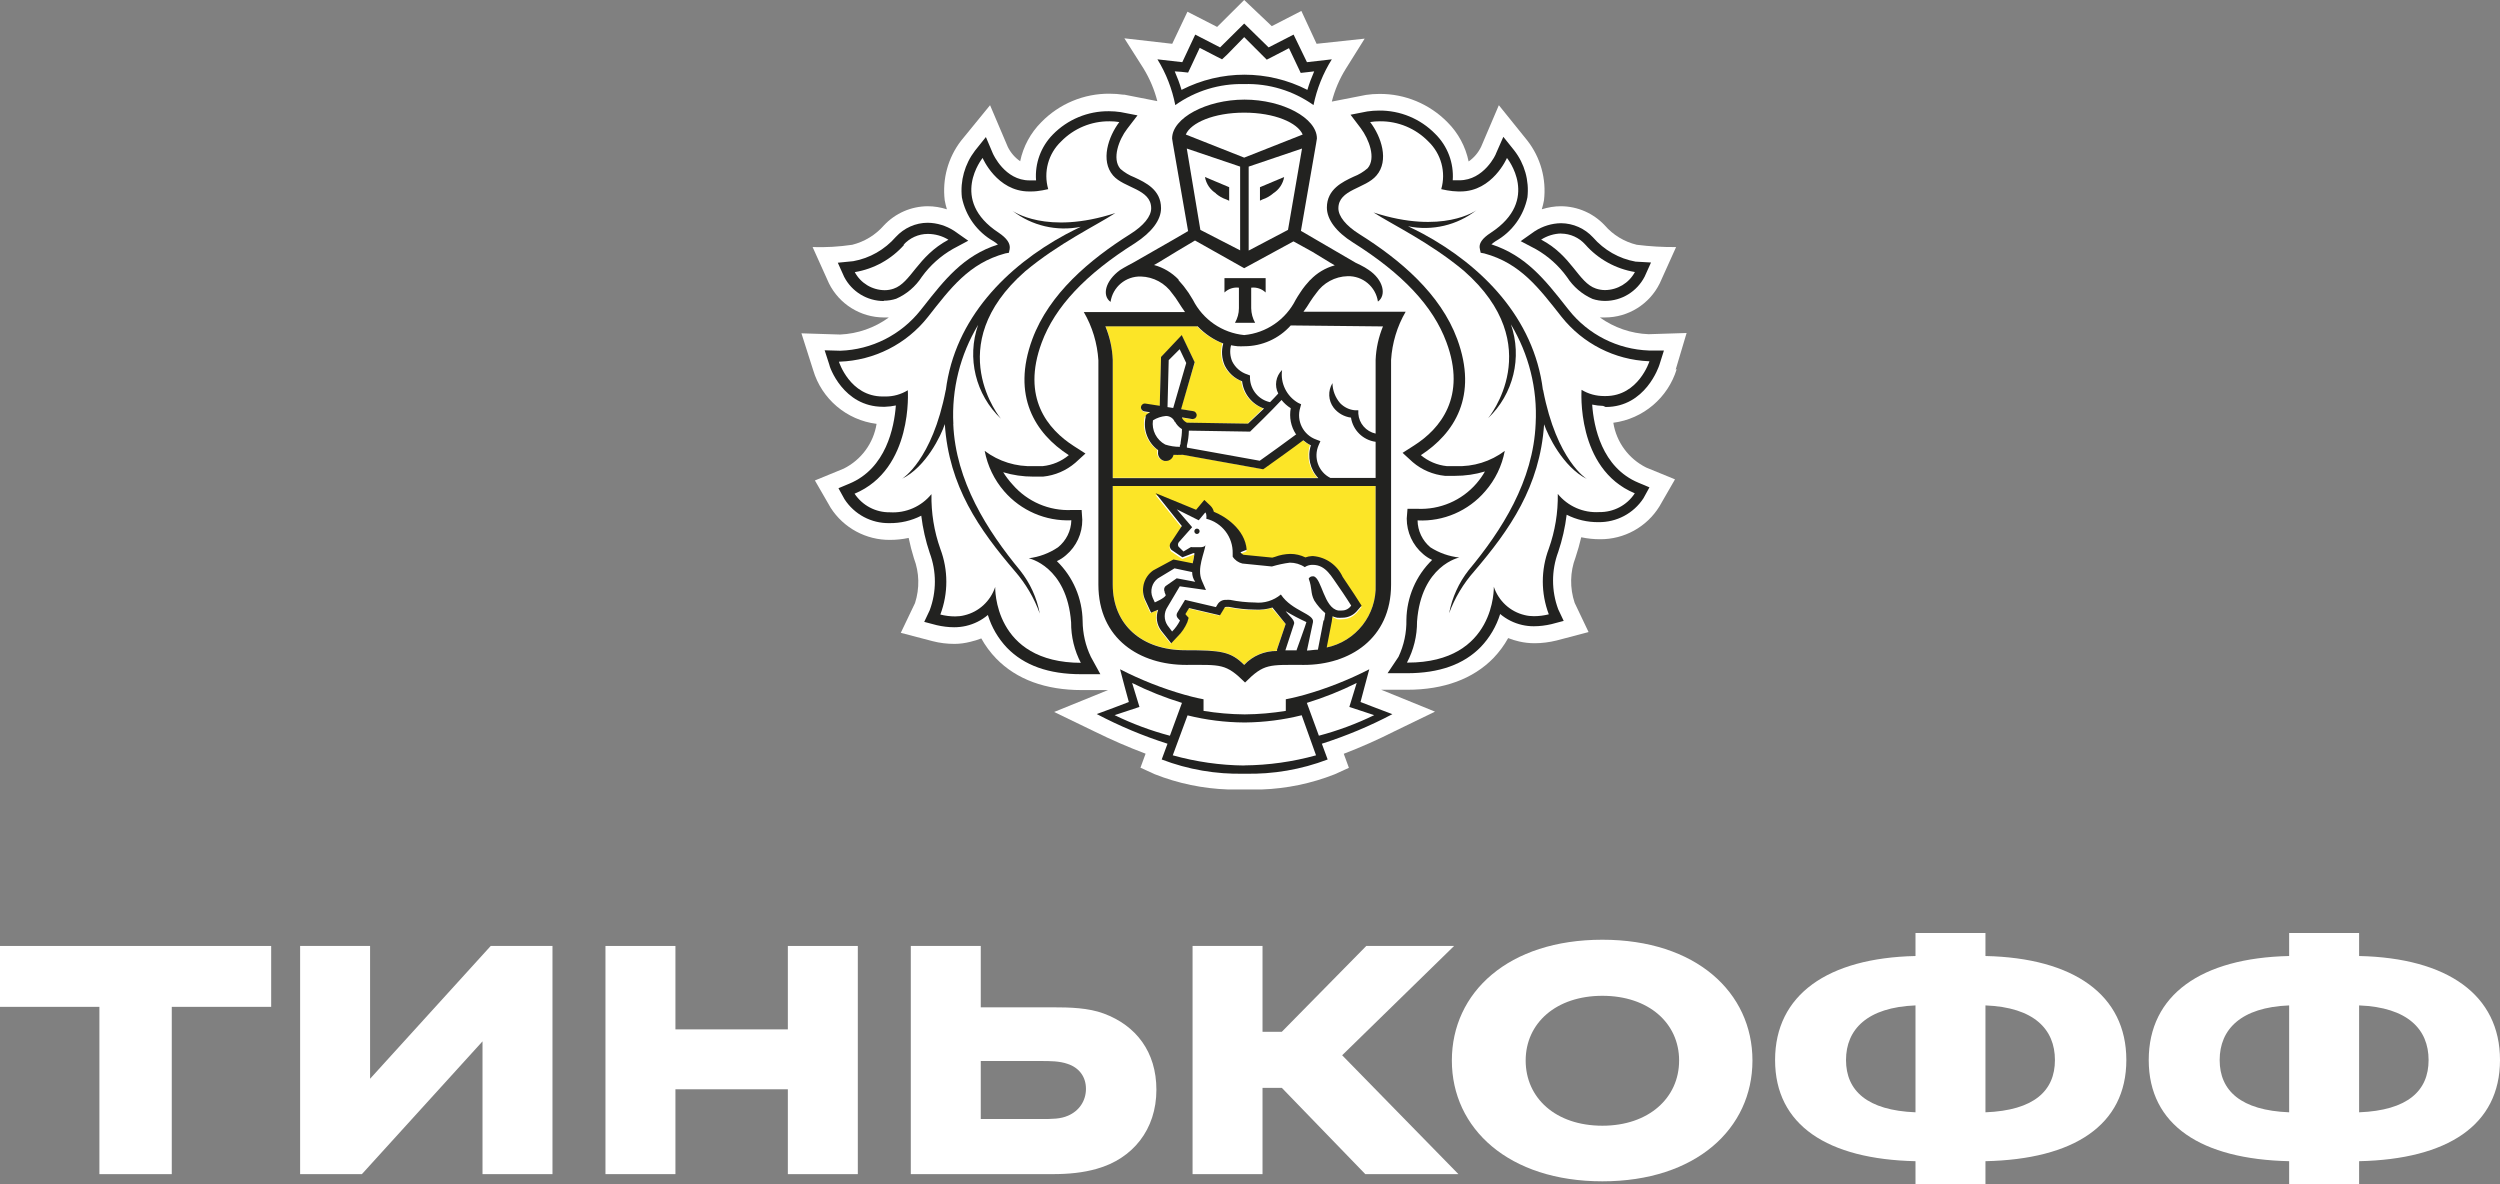
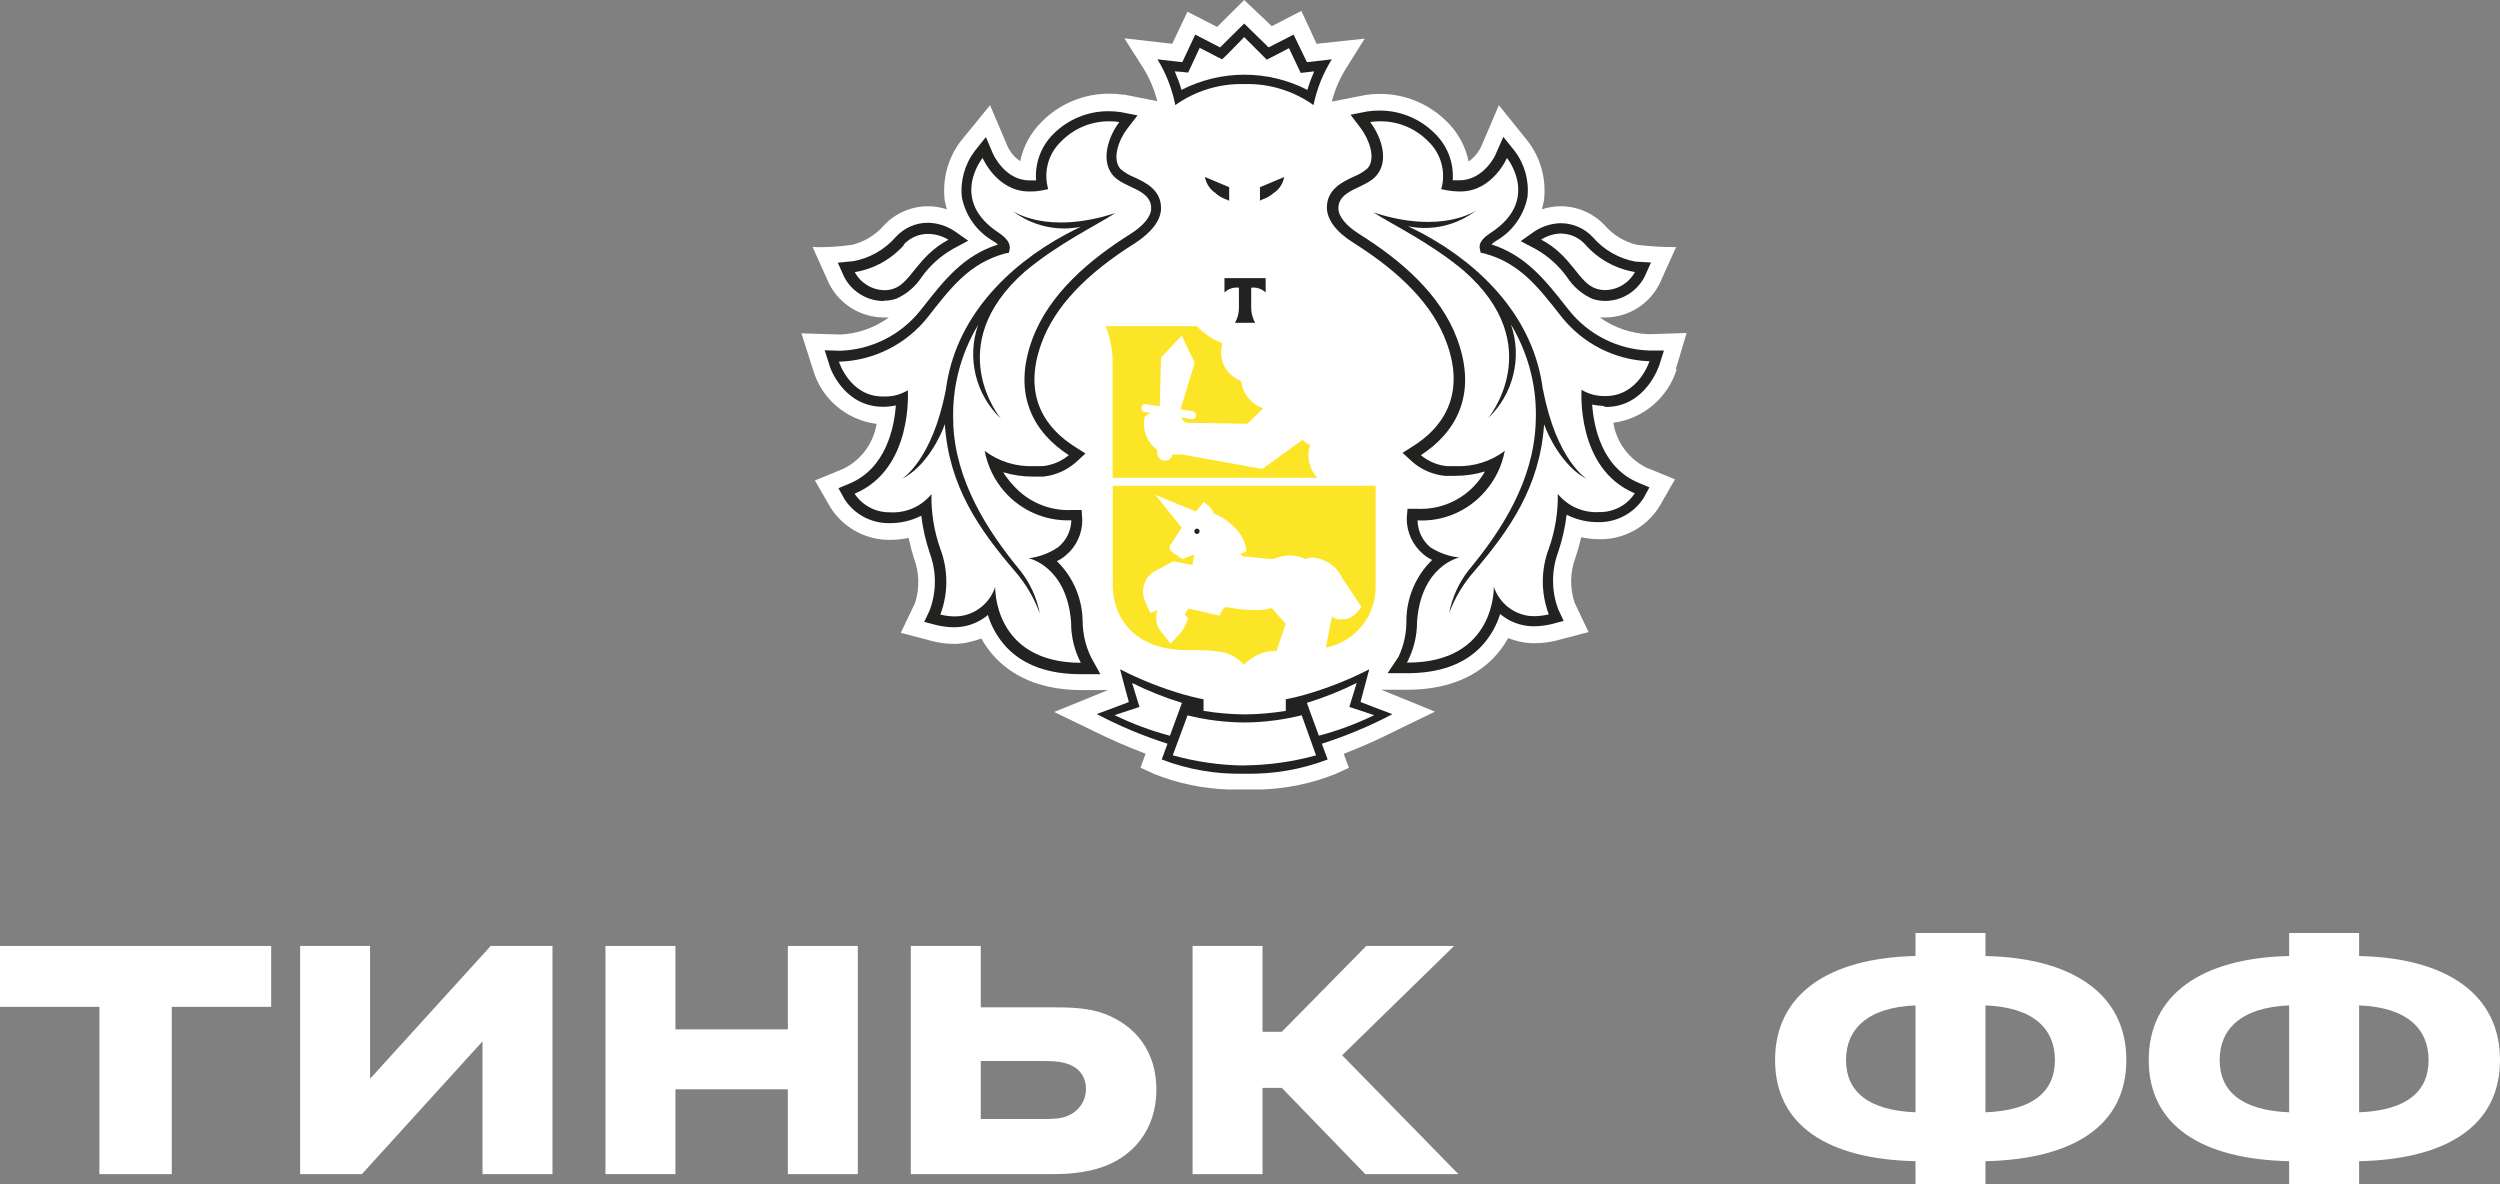
<svg xmlns="http://www.w3.org/2000/svg" width="209" height="99" viewBox="0 0 209 99" fill="none">
  <rect x="0" y="0" width="209" height="99" fill="#808080" stroke="none" />
  <g clip-path="url(#clip0_542_58)">
    <path d="M140.084 30.913L141 27.839L137.822 27.939C136.357 27.884 134.938 27.39 133.747 26.539H134.178C136.119 26.539 137.896 25.432 138.756 23.684L140.121 20.655C139.022 20.664 137.923 20.6 136.833 20.463C135.799 20.215 134.855 19.648 134.16 18.843C133.207 17.827 131.889 17.25 130.497 17.241C129.956 17.241 129.416 17.333 128.894 17.497C128.967 17.25 129.031 17.003 129.077 16.747C129.288 14.963 128.793 13.169 127.685 11.75L125.304 8.795L123.821 12.272C123.583 12.766 123.226 13.187 122.777 13.498C122.521 12.263 121.916 11.128 121.019 10.231C119.517 8.694 117.457 7.834 115.314 7.852C114.938 7.852 114.563 7.879 114.197 7.934L111.34 8.493C111.587 7.522 111.981 6.598 112.512 5.747L114.087 3.23L110.067 3.661L108.794 0.915L106.321 2.187L104.014 0L101.752 2.251L99.27 0.979L97.997 3.661L93.996 3.203L95.589 5.71C96.111 6.562 96.505 7.486 96.752 8.456L94.005 7.916H93.913C93.529 7.861 93.144 7.834 92.759 7.834C90.617 7.815 88.556 8.676 87.054 10.213C86.157 11.11 85.543 12.245 85.287 13.48C84.847 13.178 84.49 12.766 84.252 12.281L82.769 8.795L80.342 11.769C79.252 13.187 78.767 14.972 78.978 16.747C79.023 17.003 79.088 17.25 79.161 17.497C78.639 17.333 78.099 17.241 77.558 17.241C76.166 17.25 74.848 17.827 73.895 18.843C73.2 19.639 72.275 20.206 71.249 20.463C70.15 20.627 69.042 20.691 67.934 20.655L69.299 23.684C70.159 25.423 71.936 26.53 73.877 26.539H74.308C73.117 27.409 71.698 27.903 70.233 27.967L67 27.866L67.98 30.941C68.694 33.357 70.782 35.123 73.282 35.434C73.025 37.054 72 38.445 70.535 39.177L68.126 40.166L69.445 42.453C70.526 44.137 72.403 45.153 74.408 45.135C74.93 45.135 75.452 45.08 75.965 44.97C76.084 45.547 76.231 46.114 76.404 46.672C76.862 47.871 76.89 49.189 76.496 50.415L75.306 52.904L77.961 53.6C78.556 53.755 79.179 53.829 79.793 53.829C80.241 53.829 80.69 53.765 81.121 53.655C81.432 53.581 81.743 53.49 82.036 53.371C82.375 53.984 82.796 54.552 83.282 55.055C84.985 56.803 87.402 57.691 90.452 57.691H92.631L88.126 59.521L91.551 61.177C92.924 61.854 94.335 62.468 95.772 63.008L95.342 64.179L96.523 64.719C98.483 65.497 100.561 65.927 102.668 66H105.479C107.576 65.927 109.636 65.497 111.587 64.728L112.768 64.188L112.338 63.017C113.794 62.458 115.213 61.827 116.605 61.122L119.966 59.493L115.469 57.663H117.658C120.717 57.663 123.152 56.748 124.837 55.028C125.323 54.524 125.744 53.957 126.083 53.344C126.376 53.463 126.687 53.554 126.999 53.627C127.429 53.728 127.859 53.774 128.299 53.774C128.912 53.774 129.535 53.691 130.13 53.545L132.804 52.84L131.641 50.397C131.229 49.161 131.247 47.816 131.715 46.599C131.898 46.041 132.062 45.473 132.191 44.915C132.704 45.025 133.235 45.08 133.757 45.08C135.78 45.098 137.667 44.055 138.729 42.334L140.029 40.074L137.621 39.086C136.156 38.354 135.13 36.963 134.874 35.343C137.374 35.013 139.443 33.256 140.176 30.849" fill="white" />
-     <path d="M104.014 9.408C101.459 9.408 99.545 10.249 99.133 11.238L104.014 13.16L108.904 11.229C108.492 10.24 106.578 9.398 104.014 9.398" fill="white" />
    <path d="M104.078 60.399H104.014C102.429 60.381 100.845 60.18 99.307 59.795L98.043 63.145C101.953 64.27 106.111 64.27 110.021 63.145L108.784 59.805C107.246 60.189 105.662 60.39 104.078 60.409" fill="white" />
-     <path d="M113.427 57.086C112.09 57.755 110.689 58.313 109.261 58.752L110.259 61.497C111.852 61.076 113.409 60.5 114.892 59.777L112.814 59.091L113.427 57.086Z" fill="white" />
    <path d="M94.637 57.086L95.25 59.091L93.171 59.777C94.655 60.5 96.202 61.076 97.796 61.497L98.803 58.752C97.375 58.313 95.974 57.755 94.637 57.086Z" fill="white" />
    <path d="M104.014 6.214C105.845 6.196 107.658 6.635 109.279 7.486C109.435 6.955 109.627 6.443 109.847 5.939L109.298 6.004L108.721 6.068L108.473 5.546L107.741 3.999L106.404 4.695L105.882 4.96L105.488 4.576L104.014 3.103L102.576 4.576L102.182 4.951L101.66 4.686L100.314 3.99L99.591 5.537L99.344 6.058L98.767 5.994L98.217 5.93C98.437 6.434 98.629 6.946 98.785 7.477C100.397 6.635 102.192 6.196 104.014 6.214Z" fill="white" />
    <path d="M133.427 24.132C133.674 24.215 133.931 24.26 134.187 24.26C135.231 24.251 136.193 23.674 136.687 22.75C135.085 22.485 133.61 21.67 132.539 20.453C132.026 19.877 131.284 19.547 130.515 19.538C129.92 19.547 129.334 19.73 128.83 20.051C131.422 21.432 131.953 23.647 133.409 24.141" fill="white" />
    <path d="M73.886 24.261C74.143 24.261 74.399 24.215 74.637 24.133C76.121 23.638 76.652 21.387 79.216 20.042C78.712 19.721 78.126 19.538 77.531 19.529C76.752 19.529 76.02 19.868 75.498 20.444C74.427 21.662 72.961 22.476 71.359 22.741C71.853 23.666 72.815 24.242 73.859 24.251" fill="white" />
    <path d="M134.123 33.128H134.233C136.98 33.128 137.896 30.218 137.896 30.218H137.841C134.947 30.117 132.237 28.754 130.442 26.475C128.565 24.087 127.017 21.991 123.977 21.167L123.675 21.113L123.611 20.811C123.528 20.344 123.849 19.895 124.526 19.438C128.729 16.692 125.872 13.187 125.872 13.187C125.872 13.187 124.673 15.988 121.99 15.988H121.788C121.477 15.988 121.175 15.951 120.872 15.896L120.378 15.805C120.79 14.377 120.378 12.84 119.297 11.815C118.235 10.726 116.77 10.113 115.241 10.131C114.975 10.131 114.7 10.149 114.435 10.195C115.351 11.403 116.037 13.416 114.966 14.661C114.05 15.731 111.779 15.777 111.779 17.406C111.779 18.083 112.411 18.861 113.537 19.566C116.935 21.707 120.305 24.544 121.715 28.342C123.464 33.083 121.495 36.231 118.675 38.043C119.288 38.555 120.039 38.875 120.836 38.958H121.587C123.061 39.022 124.508 38.564 125.689 37.686C125.488 38.93 124.957 40.102 124.16 41.072C122.759 42.691 120.698 43.588 118.556 43.497C118.556 44.366 118.931 45.19 119.581 45.757C120.314 46.251 121.147 46.562 122.017 46.672C122.017 46.672 118.83 47.322 118.473 52.026C118.473 53.225 118.189 54.405 117.631 55.458H117.686C125.085 55.458 124.893 49.116 124.893 49.116C125.286 50.296 126.257 51.202 127.475 51.486C127.722 51.55 127.988 51.578 128.244 51.578C128.665 51.578 129.077 51.523 129.489 51.422C128.821 49.656 128.821 47.697 129.489 45.931C130.011 44.467 130.259 42.911 130.231 41.355C131.074 42.389 132.365 42.957 133.702 42.874C134.892 42.893 136.009 42.307 136.66 41.319C131.724 39.269 132.218 32.671 132.218 32.671C132.786 33.019 133.436 33.202 134.105 33.192M132.621 40.093C130.616 39.104 129.343 36.478 129.041 35.517C128.739 40.678 126.184 44.284 123.244 47.761C122.338 48.805 121.633 50.013 121.166 51.312C121.413 50.004 121.971 48.768 122.796 47.716C125.543 44.385 128.207 40.239 128.4 35.453C128.555 32.543 127.832 29.66 126.33 27.162C127.292 29.925 126.541 32.991 124.426 35.004C124.426 35.004 129.471 28.919 122.328 22.686C119.49 20.316 116.376 18.852 114.774 17.809C120.552 19.694 123.382 17.617 123.382 17.617C121.788 18.852 119.737 19.346 117.75 18.962C118.153 19.154 118.574 19.364 119.023 19.602C123.894 22.247 128.281 26.603 129.022 32.634V32.588C130.158 38.509 132.685 40.028 132.685 40.028" fill="white" />
-     <path d="M86.038 46.617C86.899 46.517 87.723 46.224 88.446 45.757C89.115 45.199 89.509 44.375 89.518 43.506C87.375 43.597 85.305 42.7 83.904 41.081C83.071 40.12 82.513 38.958 82.274 37.704C83.456 38.591 84.903 39.04 86.377 38.976H87.137C87.934 38.893 88.694 38.573 89.307 38.061C86.487 36.23 84.509 33.11 86.258 28.36C87.659 24.562 91.038 21.716 94.435 19.584C95.562 18.879 96.194 18.092 96.194 17.424C96.194 15.832 93.932 15.786 93.007 14.679C91.935 13.434 92.604 11.43 93.529 10.213C93.263 10.167 92.988 10.149 92.723 10.149C91.194 10.13 89.728 10.744 88.666 11.833C87.586 12.858 87.174 14.395 87.586 15.823L87.091 15.923C86.789 15.978 86.487 16.006 86.175 16.015H85.983C83.291 16.015 82.1 13.215 82.1 13.215C82.1 13.215 79.289 16.692 83.492 19.447C84.216 19.913 84.536 20.362 84.408 20.819L84.344 21.121L84.042 21.176C81.001 22 79.463 24.096 77.577 26.484C75.791 28.735 73.099 30.099 70.223 30.2H70.132C70.132 30.2 71.048 33.11 73.795 33.11H73.923C74.591 33.11 75.242 32.936 75.809 32.588C75.809 32.588 76.295 39.186 71.359 41.236C72.018 42.224 73.126 42.81 74.317 42.792C75.654 42.874 76.945 42.307 77.787 41.273C77.76 42.828 78.007 44.384 78.529 45.849C79.198 47.615 79.198 49.573 78.529 51.339C78.932 51.44 79.344 51.495 79.765 51.495C80.022 51.495 80.287 51.468 80.534 51.403C81.752 51.12 82.723 50.214 83.117 49.033C83.117 49.033 82.925 55.375 90.324 55.375H90.379C89.82 54.314 89.536 53.142 89.545 51.943C89.197 47.239 86.001 46.59 86.001 46.59M84.811 47.734C81.844 44.256 79.317 40.651 78.96 35.443C78.648 36.358 77.384 39.012 75.379 40.019C75.379 40.019 77.897 38.5 79.042 32.579V32.625C79.793 26.594 84.17 22.238 89.051 19.593C89.499 19.346 89.921 19.145 90.324 18.953C88.318 19.355 86.23 18.87 84.609 17.607C84.609 17.607 87.43 19.685 93.217 17.799C91.642 18.852 88.538 20.316 85.699 22.686C78.593 28.918 83.675 35.004 83.675 35.004C81.56 32.991 80.809 29.925 81.771 27.161C80.269 29.66 79.546 32.542 79.701 35.453C79.894 40.248 82.531 44.384 85.296 47.715C86.13 48.768 86.688 49.994 86.936 51.312C86.468 50.012 85.754 48.804 84.848 47.761" fill="white" />
+     <path d="M86.038 46.617C86.899 46.517 87.723 46.224 88.446 45.757C89.115 45.199 89.509 44.375 89.518 43.506C87.375 43.597 85.305 42.7 83.904 41.081C83.071 40.12 82.513 38.958 82.274 37.704C83.456 38.591 84.903 39.04 86.377 38.976H87.137C87.934 38.893 88.694 38.573 89.307 38.061C86.487 36.23 84.509 33.11 86.258 28.36C87.659 24.562 91.038 21.716 94.435 19.584C95.562 18.879 96.194 18.092 96.194 17.424C96.194 15.832 93.932 15.786 93.007 14.679C91.935 13.434 92.604 11.43 93.529 10.213C93.263 10.167 92.988 10.149 92.723 10.149C91.194 10.13 89.728 10.744 88.666 11.833C87.586 12.858 87.174 14.395 87.586 15.823L87.091 15.923C86.789 15.978 86.487 16.006 86.175 16.015H85.983C83.291 16.015 82.1 13.215 82.1 13.215C82.1 13.215 79.289 16.692 83.492 19.447C84.216 19.913 84.536 20.362 84.408 20.819L84.344 21.121C81.001 22 79.463 24.096 77.577 26.484C75.791 28.735 73.099 30.099 70.223 30.2H70.132C70.132 30.2 71.048 33.11 73.795 33.11H73.923C74.591 33.11 75.242 32.936 75.809 32.588C75.809 32.588 76.295 39.186 71.359 41.236C72.018 42.224 73.126 42.81 74.317 42.792C75.654 42.874 76.945 42.307 77.787 41.273C77.76 42.828 78.007 44.384 78.529 45.849C79.198 47.615 79.198 49.573 78.529 51.339C78.932 51.44 79.344 51.495 79.765 51.495C80.022 51.495 80.287 51.468 80.534 51.403C81.752 51.12 82.723 50.214 83.117 49.033C83.117 49.033 82.925 55.375 90.324 55.375H90.379C89.82 54.314 89.536 53.142 89.545 51.943C89.197 47.239 86.001 46.59 86.001 46.59M84.811 47.734C81.844 44.256 79.317 40.651 78.96 35.443C78.648 36.358 77.384 39.012 75.379 40.019C75.379 40.019 77.897 38.5 79.042 32.579V32.625C79.793 26.594 84.17 22.238 89.051 19.593C89.499 19.346 89.921 19.145 90.324 18.953C88.318 19.355 86.23 18.87 84.609 17.607C84.609 17.607 87.43 19.685 93.217 17.799C91.642 18.852 88.538 20.316 85.699 22.686C78.593 28.918 83.675 35.004 83.675 35.004C81.56 32.991 80.809 29.925 81.771 27.161C80.269 29.66 79.546 32.542 79.701 35.453C79.894 40.248 82.531 44.384 85.296 47.715C86.13 48.768 86.688 49.994 86.936 51.312C86.468 50.012 85.754 48.804 84.848 47.761" fill="white" />
    <path d="M98.519 23.428C98.638 23.556 98.758 23.702 98.877 23.84L98.959 23.94L99.279 24.38L99.353 24.48C99.472 24.663 99.591 24.865 99.71 25.057C100.543 26.713 102.164 27.83 104.014 28.013C105.854 27.83 107.475 26.722 108.309 25.066C108.428 24.865 108.547 24.663 108.675 24.48L108.73 24.398C108.84 24.242 108.95 24.087 109.06 23.94L109.133 23.849C109.252 23.702 109.371 23.556 109.499 23.428L109.554 23.373C110.113 22.787 110.818 22.366 111.596 22.156L111.23 21.964L109.728 21.048L108.19 20.133L104.014 22.421L99.893 20.179L98.355 21.094L96.853 22.009L96.468 22.229C97.237 22.412 97.952 22.805 98.519 23.364L98.584 23.428M102.384 23.245H105.845V24.444C105.525 24.133 105.076 23.986 104.637 24.041V25.761C104.637 26.192 104.737 26.613 104.93 26.988H103.245C103.455 26.613 103.565 26.201 103.574 25.771V24.05C103.135 23.995 102.686 24.142 102.366 24.453L102.384 23.245Z" fill="white" />
    <path d="M103.675 20.929V13.928L99.215 12.418L100.351 19.218L103.675 20.929ZM102.759 15.649V16.774L102.539 16.674C102.201 16.564 101.889 16.381 101.624 16.152C101.138 15.85 100.809 15.356 100.708 14.789L102.759 15.649Z" fill="white" />
    <path d="M107.677 19.218L108.849 12.437L104.389 13.947V20.948L107.677 19.218ZM105.351 15.649L107.374 14.798C107.274 15.366 106.944 15.86 106.459 16.162C106.193 16.39 105.882 16.573 105.543 16.683L105.332 16.784L105.351 15.649Z" fill="white" />
    <path d="M97.366 37.164C97.759 37.292 98.181 37.356 98.593 37.356V37.228C98.62 37.145 98.638 37.063 98.657 36.981C98.721 36.615 98.758 36.249 98.767 35.873C98.519 35.727 98.318 35.507 98.181 35.251C98.071 34.94 97.769 34.729 97.43 34.739C97.027 34.775 96.633 34.903 96.294 35.132C96.175 35.956 96.587 36.761 97.32 37.154" fill="white" />
    <path d="M107.228 33.448C106.404 34.363 104.774 35.919 104.7 35.992L104.6 36.093L99.481 36.011C99.481 36.432 99.417 36.853 99.316 37.264V37.429L105.406 38.527C106.037 38.088 107.786 36.807 108.464 36.313C108.043 35.672 107.896 34.894 108.034 34.144C107.741 33.961 107.484 33.732 107.264 33.457" fill="white" />
    <path d="M107.924 27.29C106.926 28.397 105.506 29.028 104.014 29.028C103.83 29.038 103.638 29.038 103.455 29.028C103.272 29.01 103.089 28.983 102.905 28.946C102.805 29.367 102.841 29.806 103.006 30.2C103.272 30.712 103.73 31.096 104.288 31.261L104.499 31.344V31.572C104.554 32.533 105.241 33.339 106.175 33.54C106.44 33.265 106.678 33.018 106.861 32.817C106.523 32.158 106.66 31.362 107.182 30.849C107.026 31.948 107.557 33.037 108.519 33.595L108.775 33.714L108.702 33.988C108.354 35.096 108.949 36.285 110.048 36.67L110.387 36.798L110.24 37.127C109.783 38.161 110.213 39.369 111.22 39.873H115.002V36.853C113.94 36.715 113.098 35.892 112.933 34.83C112.365 34.757 111.843 34.464 111.486 34.007C111.074 33.421 111.037 32.652 111.394 32.03C111.394 32.643 111.623 33.229 112.026 33.696C112.356 34.034 112.795 34.254 113.272 34.29H113.546V34.574C113.592 35.398 114.196 36.093 115.002 36.258V30.09C115.039 29.129 115.249 28.177 115.616 27.29H107.924Z" fill="white" />
    <path d="M97.695 30.117L97.585 34.044L98.034 34.108L99.124 30.346L98.574 29.184L97.695 30.117Z" fill="white" />
    <path d="M109.728 48.118H109.838C110.515 48.31 110.689 50.754 111.88 50.974C111.99 50.983 112.09 50.983 112.2 50.974C112.512 50.974 112.796 50.818 112.97 50.562C112.97 50.562 112.374 49.647 111.926 48.988C111.33 48.155 110.873 47.157 109.755 47.157H109.673C109.462 47.157 109.261 47.231 109.087 47.349C108.721 47.112 108.281 46.974 107.841 46.974C107.329 47.038 106.834 47.139 106.34 47.295L103.867 47.047C103.538 46.965 103.245 46.764 103.061 46.471V46.206C103.098 44.842 102.182 43.634 100.854 43.305C100.854 43.305 100.919 42.92 100.772 42.774L100.223 43.433L98.391 42.518L99.673 44.009L98.519 45.291C98.409 45.391 98.382 45.556 98.455 45.693L98.922 46.105L99.517 45.748C99.563 45.739 99.618 45.739 99.664 45.748H100.296C100.516 45.748 100.745 45.693 100.772 45.474C100.699 46.224 100.003 47.523 100.461 48.548L100.8 49.326L98.611 49.015L97.604 50.745C97.292 51.211 97.292 51.815 97.604 52.282L97.988 52.758C98.254 52.493 98.474 52.181 98.648 51.843L98.474 51.651C98.345 51.523 98.327 51.321 98.428 51.175L99.069 50.113L101.651 50.717L101.789 50.489C101.935 50.241 102.21 50.095 102.494 50.113C102.613 50.113 102.723 50.113 102.842 50.113C103.519 50.251 104.206 50.324 104.902 50.333C105.69 50.415 106.477 50.168 107.081 49.665C107.997 51.056 109.911 51.276 109.765 51.98L109.261 54.35C109.591 54.35 109.911 54.35 110.177 54.277L110.653 51.806C110.708 51.541 110.753 51.175 110.753 51.175C110.396 50.873 110.085 50.516 109.838 50.122C109.499 49.482 109.682 49.143 109.371 48.292C109.435 48.173 109.554 48.1 109.682 48.1M100.012 44.622C99.893 44.622 99.792 44.513 99.801 44.394C99.801 44.394 99.801 44.394 99.801 44.385C99.801 44.266 99.911 44.165 100.03 44.174C100.03 44.174 100.03 44.174 100.039 44.174C100.168 44.174 100.268 44.275 100.268 44.403C100.268 44.531 100.168 44.622 100.039 44.622" fill="white" />
    <path d="M96.532 50.333C96.532 50.333 97.393 49.976 97.448 49.729L97.338 49.445C97.237 49.28 97.274 49.07 97.421 48.951L98.336 48.31L99.884 48.603C99.71 48.365 99.618 48.081 99.628 47.789L98.153 47.477L96.761 48.319C96.267 48.685 96.084 49.354 96.322 49.921L96.532 50.333Z" fill="white" />
    <path d="M107.457 54.387H108.373C108.373 54.387 109.169 52.063 109.215 51.989C108.62 51.715 108.043 51.404 107.485 51.074C107.723 51.431 108.29 51.825 108.18 52.136L107.457 54.387Z" fill="white" />
    <path d="M115.002 40.614H93.025V48.85C93.025 52.227 95.47 54.341 99.078 54.341C102.091 54.341 102.887 54.46 104.014 55.567C104.719 54.808 105.726 54.387 106.761 54.405V54.277L107.484 52.163L106.312 50.827C105.845 50.973 105.351 51.028 104.856 51.001C104.124 51.001 103.391 50.918 102.677 50.772C102.603 50.772 102.521 50.772 102.448 50.772C102.381 50.772 102.338 50.79 102.32 50.827L102.182 51.056L101.935 51.467L101.459 51.358L99.353 50.863L99.06 51.339V51.394L99.316 51.678L99.206 52.044C99.014 52.492 98.739 52.895 98.391 53.243L97.86 53.81L97.384 53.206L97.027 52.758C96.642 52.254 96.55 51.596 96.77 51.001L96.175 51.248L95.909 50.671L95.726 50.259C95.351 49.39 95.626 48.383 96.395 47.834L98.089 46.919L99.701 47.239C99.701 47.084 99.801 46.535 99.847 46.388H99.755L98.84 46.736L97.924 46.114C97.741 45.931 97.732 45.629 97.924 45.437L98.794 44.119L96.587 41.373L99.975 42.764L100.204 42.49L100.662 41.941L101.184 42.435C101.321 42.563 101.413 42.737 101.459 42.92C102.374 43.286 104.059 44.357 104.206 46.096L103.684 46.306C103.748 46.388 103.83 46.462 103.931 46.507L106.349 46.745L106.569 46.681C106.981 46.526 107.411 46.443 107.851 46.434C108.29 46.434 108.72 46.535 109.114 46.727C109.288 46.663 109.471 46.626 109.655 46.617H109.774C110.845 46.709 111.779 47.377 112.228 48.356L112.493 48.74C112.942 49.381 113.537 50.305 113.556 50.351L113.821 50.763L113.491 51.138C113.189 51.531 112.722 51.769 112.219 51.769C112.072 51.788 111.926 51.788 111.779 51.769C111.623 51.705 111.477 51.623 111.339 51.522C111.339 51.65 111.339 51.806 111.266 51.934L110.845 54.14C113.345 53.645 115.103 51.412 115.002 48.868V40.614Z" fill="#FCE527" />
    <path d="M93.025 39.946H110.14C109.444 39.214 109.206 38.161 109.517 37.2C109.288 37.09 109.068 36.944 108.876 36.779C108.208 37.273 106.129 38.756 105.634 39.131L105.525 39.204L98.822 37.996H98.684C98.464 38.006 98.254 38.006 98.034 37.996C97.97 38.298 97.704 38.509 97.402 38.509H97.292C96.935 38.445 96.688 38.106 96.743 37.749V37.603C95.882 36.981 95.47 35.901 95.699 34.858L95.772 34.775L95.873 34.702C95.873 34.702 96.001 34.61 96.175 34.519L95.69 34.446C95.507 34.409 95.388 34.244 95.415 34.061C95.442 33.878 95.607 33.759 95.79 33.787L96.953 33.97L97.063 29.888L98.794 28.058L99.875 30.328L98.693 34.217L99.719 34.382C99.902 34.418 100.021 34.583 99.994 34.766C99.966 34.931 99.829 35.041 99.664 35.041H99.609L98.776 34.903V34.967C98.867 35.132 99.005 35.26 99.179 35.343L104.288 35.425L105.598 34.135C104.6 33.787 103.885 32.908 103.766 31.856C103.135 31.618 102.613 31.142 102.31 30.529C102.063 29.952 102.017 29.303 102.191 28.699C101.386 28.387 100.653 27.893 100.058 27.271H92.43C92.787 28.168 92.988 29.12 93.016 30.09V39.946H93.025Z" fill="#FCE527" />
    <path d="M100.085 44.192C99.966 44.183 99.856 44.274 99.847 44.393C99.847 44.393 99.847 44.393 99.847 44.403C99.838 44.522 99.93 44.631 100.049 44.641C100.049 44.641 100.049 44.641 100.058 44.641C100.186 44.641 100.287 44.54 100.287 44.412C100.287 44.283 100.186 44.192 100.058 44.192" fill="#222220" />
    <path d="M115.002 59.173L113.739 58.688L114.087 57.379L114.471 55.952C112.741 56.839 110.937 57.553 109.069 58.084C108.153 58.34 107.493 58.459 107.493 58.459V59.429C106.367 59.612 105.232 59.713 104.096 59.722H104.014C102.878 59.713 101.743 59.612 100.616 59.429V58.459C100.616 58.459 99.939 58.34 99.041 58.084C97.173 57.553 95.369 56.839 93.638 55.952L94.014 57.379L94.371 58.688L93.098 59.173L91.688 59.695C93.584 60.692 95.561 61.525 97.604 62.175L97.118 63.492C99.316 64.334 101.66 64.737 104.014 64.682H104.069C106.431 64.737 108.785 64.334 110.992 63.492L110.506 62.175C112.539 61.525 114.517 60.701 116.403 59.704L115.002 59.173ZM93.181 59.786L95.259 59.1L94.646 57.096C95.983 57.764 97.384 58.322 98.812 58.761L97.805 61.507C96.212 61.086 94.664 60.509 93.181 59.786ZM104.014 63.996C101.999 63.977 99.984 63.685 98.043 63.145L99.279 59.804C100.827 60.189 102.42 60.39 104.014 60.399H104.114C105.699 60.381 107.283 60.18 108.821 59.795L110.021 63.145C108.07 63.685 106.056 63.968 104.032 63.987M110.259 61.507L109.252 58.761C110.68 58.322 112.081 57.764 113.418 57.096L112.805 59.1L114.883 59.786C113.4 60.509 111.843 61.086 110.25 61.507" fill="#222220" />
    <path d="M104.014 7.029C106.083 6.964 108.125 7.587 109.81 8.786C110.085 7.431 110.607 6.132 111.34 4.96L109.261 5.198L108.144 2.892L106.056 3.963L104.014 1.968L101.999 3.963L99.921 2.892L98.84 5.198L96.761 4.96C97.485 6.132 97.988 7.431 98.254 8.786C99.93 7.596 101.953 6.974 104.014 7.029ZM98.748 6.004L99.325 6.068L99.573 5.546L100.296 3.999L101.642 4.695L102.164 4.96L102.576 4.576L104.014 3.103L105.488 4.576L105.9 4.988L106.422 4.722L107.759 4.027L108.492 5.573L108.739 6.095L109.316 6.031L109.865 5.967C109.646 6.47 109.453 6.983 109.298 7.514C105.992 5.821 102.082 5.821 98.776 7.514C98.62 6.983 98.428 6.47 98.208 5.967L98.748 6.004Z" fill="#222220" />
    <path d="M134.233 34.025C137.566 34.025 138.683 30.639 138.729 30.493L139.104 29.303H137.859C135.222 29.211 132.767 27.967 131.137 25.899L130.89 25.587C129.187 23.428 127.575 21.369 124.681 20.426C124.801 20.325 124.92 20.234 125.048 20.151C126.421 19.374 127.383 18.038 127.694 16.491C127.85 15.091 127.456 13.691 126.595 12.583L125.68 11.439L125.075 12.812C125.075 12.894 124.059 15.072 122.008 15.072H121.449C121.55 13.627 121.019 12.208 119.984 11.192C118.748 9.929 117.053 9.225 115.286 9.243C114.956 9.243 114.627 9.27 114.306 9.316L112.905 9.591L113.766 10.726C114.444 11.641 115.057 13.224 114.334 14.066C113.986 14.368 113.592 14.606 113.162 14.771C112.246 15.201 110.927 15.814 110.927 17.351C110.927 18.349 111.706 19.392 113.107 20.27C117.255 22.879 119.81 25.597 120.918 28.598C122.63 33.174 120.396 35.855 118.226 37.237L117.255 37.859L118.107 38.637C118.867 39.287 119.81 39.681 120.799 39.781H121.632C122.484 39.781 123.326 39.662 124.141 39.415C123.94 39.772 123.702 40.102 123.436 40.413C122.2 41.849 120.368 42.627 118.482 42.536H117.667L117.603 43.35C117.603 44.494 118.097 45.574 118.967 46.315C119.196 46.517 119.453 46.681 119.727 46.81C118.372 48.127 117.603 49.93 117.575 51.815C117.594 52.886 117.374 53.938 116.916 54.909L116 56.281H117.63C120.313 56.281 122.374 55.549 123.802 54.076C124.544 53.298 125.094 52.355 125.414 51.33C125.945 51.779 126.568 52.09 127.246 52.245C127.566 52.319 127.896 52.355 128.225 52.355C128.72 52.355 129.214 52.291 129.691 52.181L130.725 51.907L130.267 50.937C129.691 49.39 129.691 47.688 130.267 46.142C130.606 45.135 130.844 44.092 130.973 43.03C131.797 43.451 132.712 43.661 133.637 43.652C135.148 43.671 136.568 42.92 137.392 41.657L137.895 40.742L136.98 40.358C133.912 39.086 133.234 35.672 133.106 33.824C133.408 33.888 133.711 33.924 134.022 33.934L134.233 34.025ZM136.659 41.255C136.009 42.243 134.892 42.829 133.701 42.81C132.364 42.893 131.073 42.325 130.231 41.291C130.258 42.847 130.002 44.403 129.48 45.867C128.811 47.633 128.811 49.592 129.48 51.358C129.068 51.459 128.656 51.513 128.235 51.513C127.978 51.513 127.713 51.486 127.465 51.422C126.247 51.138 125.277 50.232 124.883 49.052C124.883 49.052 125.075 55.394 117.676 55.394H117.621C118.18 54.341 118.473 53.161 118.464 51.962C118.812 47.258 121.998 46.608 121.998 46.608C121.138 46.517 120.313 46.224 119.581 45.757C118.912 45.199 118.519 44.375 118.509 43.506C120.671 43.616 122.758 42.71 124.16 41.072C125.002 40.111 125.561 38.949 125.799 37.695C124.617 38.583 123.171 39.031 121.696 38.967H120.945C120.149 38.885 119.398 38.564 118.784 38.052C121.605 36.221 123.573 33.101 121.824 28.351C120.423 24.553 117.044 21.707 113.647 19.575C112.521 18.87 111.889 18.083 111.889 17.415C111.889 15.823 114.151 15.777 115.075 14.67C116.147 13.425 115.478 11.421 114.544 10.204C114.81 10.158 115.085 10.14 115.35 10.14C116.879 10.122 118.345 10.735 119.407 11.824C120.478 12.849 120.9 14.386 120.487 15.814L120.982 15.914C121.284 15.969 121.586 15.997 121.898 16.006H122.099C124.782 16.006 125.982 13.206 125.982 13.206C125.982 13.206 128.83 16.711 124.636 19.456C123.912 19.923 123.592 20.371 123.72 20.829L123.784 21.131L124.086 21.186C127.126 22.009 128.665 24.105 130.551 26.493C132.328 28.726 134.983 30.081 137.84 30.2H137.895C137.895 30.2 136.98 33.11 134.233 33.11H134.104C133.436 33.11 132.786 32.936 132.218 32.588C132.218 32.588 131.733 39.187 136.659 41.236" fill="#222220" />
    <path d="M128.4 20.829C129.425 21.414 130.314 22.21 131 23.162C131.522 23.968 132.264 24.608 133.143 24.992C133.473 25.102 133.83 25.157 134.178 25.157C135.579 25.157 136.852 24.37 137.493 23.126L138.024 21.945L136.733 21.872C135.35 21.625 134.096 20.902 133.171 19.84C132.484 19.099 131.522 18.669 130.506 18.66C129.728 18.669 128.968 18.907 128.308 19.328L127.127 20.16L128.4 20.829ZM130.506 19.529C131.275 19.529 132.017 19.868 132.53 20.444C133.601 21.661 135.075 22.476 136.678 22.741C136.183 23.666 135.222 24.242 134.178 24.251C133.922 24.251 133.665 24.205 133.418 24.123C131.944 23.629 131.413 21.378 128.839 20.032C129.343 19.712 129.929 19.529 130.524 19.52" fill="#222220" />
    <path d="M128.986 32.588C128.235 26.558 123.858 22.201 118.986 19.557C118.537 19.319 118.116 19.108 117.713 18.916C119.728 19.328 121.816 18.834 123.436 17.571C123.436 17.571 120.616 19.648 114.829 17.763C116.431 18.797 119.535 20.261 122.383 22.641C129.48 28.873 124.407 34.959 124.407 34.959C126.522 32.945 127.273 29.88 126.312 27.116C127.814 29.614 128.537 32.497 128.381 35.407C128.189 40.202 125.552 44.339 122.777 47.67C121.953 48.722 121.394 49.958 121.147 51.266C121.623 49.976 122.338 48.786 123.244 47.761C126.211 44.284 128.739 40.678 129.087 35.471C129.398 36.386 130.662 39.04 132.667 40.047C132.667 40.047 130.14 38.528 129.004 32.607" fill="#222220" />
    <path d="M91.194 54.908C90.745 53.975 90.516 52.95 90.507 51.916C90.479 50.031 89.71 48.228 88.355 46.91C88.63 46.782 88.886 46.617 89.115 46.416C89.985 45.684 90.489 44.595 90.479 43.451L90.424 42.636H89.6C87.714 42.728 85.891 41.941 84.655 40.513C84.362 40.193 84.097 39.845 83.868 39.479C84.683 39.726 85.525 39.845 86.368 39.845H87.201C88.199 39.745 89.133 39.342 89.893 38.692L90.745 37.914L89.774 37.292C87.604 35.901 85.379 33.265 87.082 28.653C88.19 25.651 90.745 22.933 94.893 20.325C96.294 19.41 97.063 18.394 97.063 17.406C97.063 15.868 95.781 15.264 94.838 14.825C94.408 14.66 94.014 14.422 93.666 14.12C92.933 13.279 93.547 11.659 94.225 10.78L95.095 9.645L93.684 9.371C93.364 9.325 93.034 9.298 92.714 9.298C90.946 9.279 89.252 9.984 88.016 11.247C87.018 12.263 86.505 13.663 86.615 15.081H86.066C84.005 15.081 83.034 12.903 82.998 12.821L82.421 11.457L81.505 12.601C80.654 13.718 80.26 15.118 80.415 16.509C80.727 18.056 81.688 19.392 83.062 20.17C83.19 20.252 83.318 20.343 83.428 20.444C80.534 21.359 78.923 23.446 77.22 25.605L76.972 25.917C75.342 27.985 72.879 29.239 70.242 29.321L68.941 29.284L69.326 30.474C69.326 30.62 70.48 34.007 73.813 34.007H73.978C74.289 33.997 74.591 33.961 74.894 33.897C74.756 35.727 74.079 39.159 71.011 40.431L70.095 40.815L70.599 41.73C71.423 43.002 72.842 43.762 74.362 43.734C75.287 43.744 76.194 43.533 77.018 43.112C77.146 44.174 77.384 45.217 77.723 46.224C78.3 47.77 78.3 49.472 77.723 51.019L77.265 51.989L78.309 52.264C78.785 52.373 79.28 52.438 79.775 52.438C80.104 52.438 80.434 52.401 80.754 52.328C81.432 52.172 82.055 51.861 82.586 51.413C82.897 52.438 83.447 53.38 84.188 54.158C85.617 55.631 87.677 56.363 90.36 56.363H91.99L91.194 54.908ZM90.406 55.412C83.007 55.412 83.199 49.07 83.199 49.07C82.805 50.25 81.835 51.156 80.617 51.44C80.37 51.504 80.104 51.532 79.848 51.532C79.427 51.532 79.014 51.477 78.612 51.376C79.28 49.61 79.28 47.651 78.612 45.885C78.09 44.421 77.842 42.865 77.87 41.309C77.027 42.343 75.736 42.911 74.399 42.828C73.209 42.847 72.101 42.261 71.441 41.273C76.368 39.223 75.892 32.625 75.892 32.625C75.324 32.972 74.674 33.155 74.005 33.146H73.795C71.048 33.146 70.132 30.236 70.132 30.236H70.187C73.081 30.136 75.782 28.772 77.577 26.493C79.454 24.105 81.001 22.009 84.042 21.185L84.344 21.131L84.408 20.828C84.49 20.362 84.17 19.913 83.492 19.456C79.298 16.71 82.146 13.205 82.146 13.205C82.146 13.205 83.337 16.006 86.029 16.006H86.221C86.532 16.006 86.835 15.969 87.137 15.914L87.631 15.813C87.219 14.386 87.631 12.848 88.712 11.823C89.774 10.735 91.239 10.121 92.769 10.14C93.034 10.14 93.309 10.158 93.575 10.204C92.659 11.412 91.981 13.425 93.052 14.67C93.968 15.74 96.239 15.786 96.239 17.415C96.239 18.092 95.607 18.87 94.481 19.575C91.084 21.716 87.714 24.553 86.304 28.351C84.555 33.091 86.532 36.239 89.353 38.051C88.74 38.564 87.979 38.884 87.183 38.967H86.423C84.948 39.031 83.501 38.582 82.32 37.694C82.558 38.948 83.117 40.111 83.95 41.071C85.351 42.691 87.421 43.588 89.564 43.496C89.545 44.375 89.133 45.208 88.446 45.757C87.714 46.251 86.88 46.562 86.001 46.672C86.001 46.672 89.188 47.322 89.545 52.026C89.536 53.224 89.82 54.396 90.379 55.457L90.406 55.412Z" fill="#222220" />
    <path d="M73.886 25.139C74.234 25.139 74.591 25.084 74.921 24.974C75.8 24.59 76.542 23.949 77.064 23.144C77.751 22.192 78.639 21.396 79.664 20.81L80.946 20.124L79.756 19.291C79.097 18.87 78.337 18.632 77.558 18.623C76.542 18.623 75.58 19.062 74.893 19.804C73.969 20.865 72.714 21.588 71.331 21.835L70.04 21.963L70.571 23.144C71.212 24.388 72.494 25.166 73.886 25.166M75.525 20.472C76.047 19.895 76.78 19.556 77.558 19.556C78.172 19.556 78.767 19.721 79.289 20.041C76.697 21.423 76.166 23.638 74.71 24.132C74.472 24.215 74.216 24.26 73.959 24.26C72.915 24.251 71.954 23.675 71.459 22.75C73.062 22.485 74.527 21.671 75.599 20.453" fill="#222220" />
    <path d="M79.701 35.453C79.545 32.543 80.269 29.66 81.771 27.162C80.809 29.925 81.56 32.991 83.675 35.004C83.675 35.004 78.593 28.919 85.699 22.687C88.538 20.316 91.642 18.852 93.245 17.809C87.466 19.694 84.637 17.617 84.637 17.617C86.258 18.88 88.346 19.365 90.351 18.962C89.948 19.154 89.527 19.365 89.078 19.603C84.197 22.247 79.82 26.603 79.069 32.634V32.588C77.934 38.509 75.406 40.029 75.406 40.029C77.412 39.04 78.675 36.414 78.987 35.453C79.326 40.66 81.862 44.266 84.838 47.743C85.745 48.786 86.459 49.994 86.926 51.294C86.679 49.976 86.12 48.75 85.287 47.697C82.54 44.366 79.884 40.221 79.692 35.434" fill="#222220" />
    <path d="M102.365 23.254V24.453C102.686 24.142 103.134 23.995 103.574 24.05V25.77C103.574 26.201 103.455 26.613 103.244 26.988H104.929C104.719 26.613 104.609 26.201 104.6 25.77V24.05C105.039 23.995 105.488 24.142 105.808 24.453V23.254H102.365Z" fill="#222220" />
    <path d="M101.624 16.161C101.889 16.39 102.201 16.573 102.539 16.683L102.759 16.784V15.649L100.735 14.798C100.836 15.365 101.166 15.859 101.651 16.161" fill="#222220" />
    <path d="M106.441 16.161C106.926 15.859 107.256 15.365 107.356 14.798L105.333 15.649V16.775L105.543 16.674C105.882 16.564 106.193 16.381 106.459 16.152" fill="#222220" />
-     <path d="M110.094 11.576C110.094 9.865 107.219 8.328 104.041 8.328C100.864 8.328 97.988 9.865 97.988 11.576L98.052 11.997L99.325 19.319L98.052 20.06L94.728 21.963C94.728 21.963 93.987 22.348 93.638 22.576C92.384 23.491 92.118 24.718 92.842 25.239C93.025 23.986 94.115 23.08 95.378 23.116C96.431 23.144 97.411 23.675 98.007 24.544C98.19 24.764 98.355 25.002 98.501 25.239C98.693 25.551 98.886 25.825 99.069 26.09H90.607C91.322 27.317 91.734 28.699 91.825 30.117V48.868C91.825 53.444 95.323 55.586 99.151 55.586C102.072 55.586 102.466 55.448 104.087 57.059C105.689 55.448 106.083 55.586 109.014 55.586C112.796 55.586 116.294 53.417 116.294 48.868V30.09C116.385 28.671 116.797 27.289 117.512 26.063H108.968C109.16 25.798 109.352 25.523 109.536 25.212C109.691 24.974 109.856 24.736 110.03 24.517C110.625 23.647 111.605 23.116 112.658 23.089C113.922 23.052 115.012 23.967 115.195 25.212C115.927 24.69 115.662 23.382 114.398 22.549C114.087 22.311 113.327 21.963 113.327 21.963L110.03 20.041L108.757 19.3L110.03 11.979L110.094 11.576ZM99.215 12.418L103.675 13.928V20.929L100.351 19.218L99.215 12.418ZM100.131 27.289C100.726 27.912 101.459 28.406 102.265 28.717C102.091 29.321 102.136 29.971 102.384 30.547C102.686 31.16 103.199 31.636 103.84 31.874C103.959 32.927 104.673 33.805 105.671 34.153L104.334 35.416L99.224 35.334C99.05 35.251 98.913 35.123 98.822 34.958V34.894L99.655 35.032H99.71C99.875 35.032 100.012 34.922 100.039 34.757C100.067 34.574 99.948 34.409 99.765 34.373L98.739 34.208L99.875 30.282L98.794 28.012L97.063 29.843L96.953 33.924L95.772 33.741C95.589 33.705 95.424 33.824 95.388 34.007C95.36 34.19 95.479 34.354 95.662 34.391L96.148 34.464C95.974 34.565 95.855 34.638 95.845 34.656L95.772 34.766V34.885C95.543 35.928 95.955 37.008 96.816 37.63V37.777C96.761 38.134 97.008 38.472 97.365 38.536H97.475C97.778 38.536 98.043 38.326 98.107 38.024C98.327 38.033 98.538 38.033 98.757 38.024H98.895L105.598 39.232L105.708 39.159C106.239 38.783 108.281 37.328 108.949 36.807C109.142 36.972 109.362 37.118 109.59 37.228C109.279 38.189 109.517 39.241 110.213 39.973H93.025V30.081C92.988 29.12 92.778 28.168 92.411 27.28H100.131V27.289ZM108.373 36.303C107.695 36.807 105.946 38.079 105.314 38.518L99.224 37.42V37.255C99.325 36.843 99.38 36.422 99.389 36.002L104.508 36.084L104.609 35.983C104.682 35.91 106.312 34.336 107.136 33.439C107.356 33.714 107.612 33.942 107.906 34.126C107.768 34.876 107.915 35.654 108.336 36.294M98.226 35.251C98.364 35.507 98.565 35.727 98.812 35.873C98.812 36.249 98.767 36.615 98.703 36.981C98.703 37.063 98.703 37.145 98.638 37.228V37.356C98.226 37.356 97.805 37.292 97.411 37.164C96.679 36.77 96.267 35.965 96.386 35.141C96.715 34.931 97.091 34.812 97.475 34.775C97.805 34.775 98.107 34.977 98.217 35.288M97.604 34.034L97.704 30.108L98.62 29.193L99.169 30.346L98.08 34.107L97.604 34.034ZM108.373 54.368H107.457L108.18 52.163C108.29 51.852 107.722 51.449 107.484 51.092C108.043 51.431 108.62 51.733 109.215 52.007C109.215 52.081 108.373 54.405 108.373 54.405M110.653 51.843L110.177 54.313C109.874 54.313 109.554 54.378 109.261 54.387L109.764 52.017C109.911 51.312 108.015 51.101 107.081 49.701C106.477 50.205 105.689 50.452 104.902 50.369C104.206 50.36 103.519 50.287 102.842 50.15C102.723 50.14 102.613 50.14 102.494 50.15C102.21 50.131 101.935 50.278 101.788 50.525L101.651 50.754L99.069 50.15L98.428 51.211C98.327 51.358 98.345 51.559 98.474 51.687L98.647 51.879C98.474 52.218 98.254 52.529 97.988 52.794L97.604 52.282C97.292 51.815 97.292 51.211 97.604 50.744L98.629 49.015L100.818 49.326L100.479 48.548C100.021 47.523 100.717 46.224 100.79 45.473C100.79 45.702 100.552 45.748 100.314 45.748H99.682C99.636 45.73 99.582 45.73 99.536 45.748L98.941 46.105L98.519 45.693C98.446 45.556 98.474 45.391 98.583 45.29L99.664 44.073L98.382 42.581L100.213 43.496L100.763 42.838C100.909 42.984 100.845 43.368 100.845 43.368C102.173 43.698 103.089 44.906 103.052 46.269V46.535C103.235 46.828 103.528 47.029 103.858 47.111L106.33 47.358C106.825 47.212 107.319 47.102 107.832 47.038C108.272 47.038 108.711 47.166 109.078 47.413C109.252 47.294 109.453 47.23 109.664 47.221H109.746C110.854 47.221 111.321 48.228 111.916 49.051C112.365 49.683 112.96 50.626 112.96 50.626C112.786 50.882 112.502 51.037 112.191 51.037C112.081 51.046 111.981 51.046 111.871 51.037C110.68 50.818 110.506 48.374 109.829 48.182H109.719C109.59 48.182 109.471 48.255 109.407 48.374C109.719 49.207 109.536 49.546 109.874 50.205C110.122 50.598 110.433 50.955 110.79 51.257C110.79 51.257 110.744 51.614 110.689 51.888M97.347 49.472L97.457 49.756C97.384 50.003 96.541 50.36 96.541 50.36L96.358 49.957C96.12 49.39 96.303 48.722 96.798 48.356L98.19 47.514L99.664 47.825C99.664 48.118 99.746 48.402 99.92 48.64L98.373 48.347L97.457 48.987C97.311 49.106 97.274 49.317 97.375 49.481M110.909 54.149L111.34 51.934C111.34 51.806 111.385 51.65 111.404 51.522C111.523 51.577 111.66 51.614 111.788 51.641C111.935 51.65 112.081 51.65 112.228 51.641C112.731 51.641 113.198 51.403 113.501 51.01L113.83 50.635L113.565 50.223C113.565 50.223 112.951 49.253 112.502 48.612L112.246 48.228C111.797 47.249 110.863 46.581 109.792 46.489H109.673C109.49 46.498 109.307 46.535 109.133 46.599C108.739 46.407 108.308 46.306 107.869 46.306C107.429 46.315 106.999 46.398 106.587 46.553L106.367 46.617L103.95 46.379C103.849 46.334 103.766 46.26 103.702 46.169L104.224 45.958C104.078 44.219 102.393 43.149 101.477 42.783C101.431 42.59 101.34 42.426 101.202 42.288L100.68 41.794L100.223 42.343L99.994 42.618L96.605 41.227L98.803 43.972L97.933 45.29C97.75 45.473 97.741 45.775 97.933 45.967L98.849 46.59L99.765 46.242H99.856C99.856 46.379 99.755 46.938 99.71 47.093L98.098 46.773L96.404 47.688C95.589 48.264 95.323 49.344 95.772 50.232L95.964 50.644L96.23 51.22L96.825 50.973C96.605 51.568 96.697 52.227 97.082 52.73L97.439 53.179L97.915 53.783L98.446 53.215C98.794 52.877 99.069 52.465 99.261 52.017L99.371 51.65L99.115 51.367V51.312L99.408 50.836L101.514 51.33L101.99 51.44L102.246 51.019L102.384 50.79C102.384 50.79 102.384 50.735 102.512 50.735H102.741C103.455 50.882 104.188 50.955 104.92 50.964C105.415 50.992 105.909 50.937 106.376 50.79L107.484 52.163L106.761 54.295V54.423C105.726 54.405 104.719 54.826 104.014 55.586C102.887 54.469 102.1 54.359 99.078 54.359C95.47 54.359 93.025 52.245 93.025 48.868V40.632H115.002V48.868C115.103 51.403 113.354 53.636 110.863 54.14M115.616 27.289C115.25 28.177 115.039 29.129 115.002 30.09V36.249C114.206 36.075 113.611 35.398 113.556 34.583V34.299H113.281C112.805 34.263 112.365 34.043 112.035 33.705C111.633 33.238 111.404 32.643 111.394 32.03C111.001 32.67 111.037 33.485 111.495 34.089C111.852 34.546 112.374 34.839 112.942 34.913C113.107 35.965 113.94 36.788 115.002 36.935V39.955H111.22C110.213 39.452 109.783 38.244 110.241 37.209L110.387 36.88L110.048 36.752C108.949 36.368 108.354 35.178 108.702 34.071L108.775 33.796L108.519 33.677C107.558 33.119 107.026 32.03 107.182 30.932C106.66 31.444 106.523 32.24 106.862 32.899C106.678 33.1 106.44 33.357 106.175 33.622C105.232 33.421 104.545 32.606 104.499 31.645V31.389L104.288 31.307C103.73 31.133 103.263 30.73 103.006 30.2C102.832 29.779 102.796 29.303 102.915 28.863C103.098 28.9 103.281 28.927 103.464 28.946C103.647 28.955 103.84 28.955 104.023 28.946C105.506 28.946 106.917 28.314 107.906 27.207L115.616 27.289ZM109.71 21.048L111.211 21.963L111.587 22.183C110.808 22.393 110.103 22.814 109.545 23.4L109.508 23.427C109.38 23.565 109.261 23.702 109.142 23.848L109.069 23.94C108.949 24.086 108.84 24.242 108.739 24.398L108.684 24.48C108.556 24.663 108.437 24.864 108.318 25.066C107.484 26.722 105.863 27.838 104.014 28.012C102.173 27.829 100.561 26.713 99.728 25.066C99.609 24.864 99.49 24.672 99.371 24.489L99.298 24.388L98.977 23.949L98.895 23.848C98.776 23.702 98.657 23.565 98.538 23.437L98.519 23.363C97.961 22.787 97.256 22.366 96.477 22.155L96.862 21.936L98.364 21.021L99.902 20.105L104.014 22.421L108.134 20.179L109.71 21.048ZM107.677 19.218L104.389 20.947V13.928L108.849 12.418L107.677 19.218ZM104.014 13.178L99.133 11.247C99.545 10.268 101.468 9.417 104.014 9.417C106.559 9.417 108.482 10.259 108.904 11.247L104.014 13.178Z" fill="#222220" />
  </g>
  <g clip-path="url(#clip1_542_58)">
    <path d="M197.222 78V79.923C204.604 80.084 209 83.17 209 88.619C209 94.069 204.604 96.915 197.222 97.076V98.999H191.373V97.076C184.031 96.915 179.634 94.07 179.634 88.619C179.634 83.169 184.031 80.084 191.373 79.923V78H197.222ZM191.373 92.989V84.052C187.339 84.212 185.564 86.055 185.564 88.62C185.564 91.186 187.339 92.828 191.373 92.989ZM197.222 84.052V92.989C201.295 92.828 203.03 91.185 203.03 88.62C203.03 86.056 201.295 84.212 197.222 84.052Z" fill="white" />
    <path d="M165.984 78V79.923C173.365 80.084 177.762 83.17 177.762 88.619C177.762 94.069 173.365 96.915 165.984 97.076V98.999H160.135V97.076C152.794 96.915 148.397 94.07 148.397 88.619C148.397 83.169 152.794 80.084 160.135 79.923V78H165.984ZM160.135 92.989V84.052C156.102 84.212 154.327 86.055 154.327 88.62C154.327 91.186 156.102 92.828 160.135 92.989ZM165.984 84.052V92.989C170.058 92.828 171.792 91.185 171.792 88.62C171.792 86.056 170.058 84.212 165.984 84.052Z" fill="white" />
-     <path d="M133.96 78.561C141.786 78.561 146.505 82.969 146.505 88.66C146.505 94.35 141.786 98.758 133.96 98.758C126.134 98.758 121.375 94.35 121.375 88.66C121.375 82.969 126.094 78.561 133.96 78.561ZM133.96 94.11C137.832 94.11 140.374 91.786 140.374 88.66C140.374 85.534 137.832 83.249 133.96 83.249C130.087 83.249 127.546 85.534 127.546 88.66C127.546 91.786 130.048 94.11 133.96 94.11Z" fill="white" />
    <path d="M107.161 90.945H105.547V98.158H99.699V79.082H105.547V86.256H107.161L114.221 79.082H121.562L112.204 88.22L121.925 98.158H114.14L107.161 90.945Z" fill="white" />
    <path d="M88.003 98.158H76.143V79.082H81.992V84.212H88.003C89.455 84.212 90.988 84.252 92.278 84.733C94.98 85.735 96.675 87.939 96.675 91.105C96.675 94.431 94.699 96.875 91.673 97.717C90.543 98.038 89.334 98.157 88.003 98.157V98.158ZM86.994 88.701H81.992V93.55H86.994C88.003 93.55 88.648 93.55 89.293 93.269C90.221 92.869 90.786 92.027 90.786 91.025C90.786 90.023 90.221 89.261 89.253 88.941C88.567 88.701 87.801 88.701 86.994 88.701Z" fill="white" />
    <path d="M65.864 91.064H56.466V98.157H50.617V79.082H56.466V86.056H65.864V79.082H71.713V98.158H65.864V91.065V91.064Z" fill="white" />
    <path d="M30.94 90.183L41.024 79.082H46.187V98.158H40.338V87.057L30.253 98.158H25.09V79.082H30.939V90.183H30.94Z" fill="white" />
    <path d="M14.36 98.158H8.31V84.172H0V79.082H22.67V84.172H14.36V98.158Z" fill="white" />
  </g>
  <defs>
    <clipPath id="clip0_542_58">
      <rect width="74" height="66" fill="white" transform="translate(67)" />
    </clipPath>
    <clipPath id="clip1_542_58">
      <rect width="209" height="21" fill="white" transform="translate(0 78)" />
    </clipPath>
  </defs>
</svg>